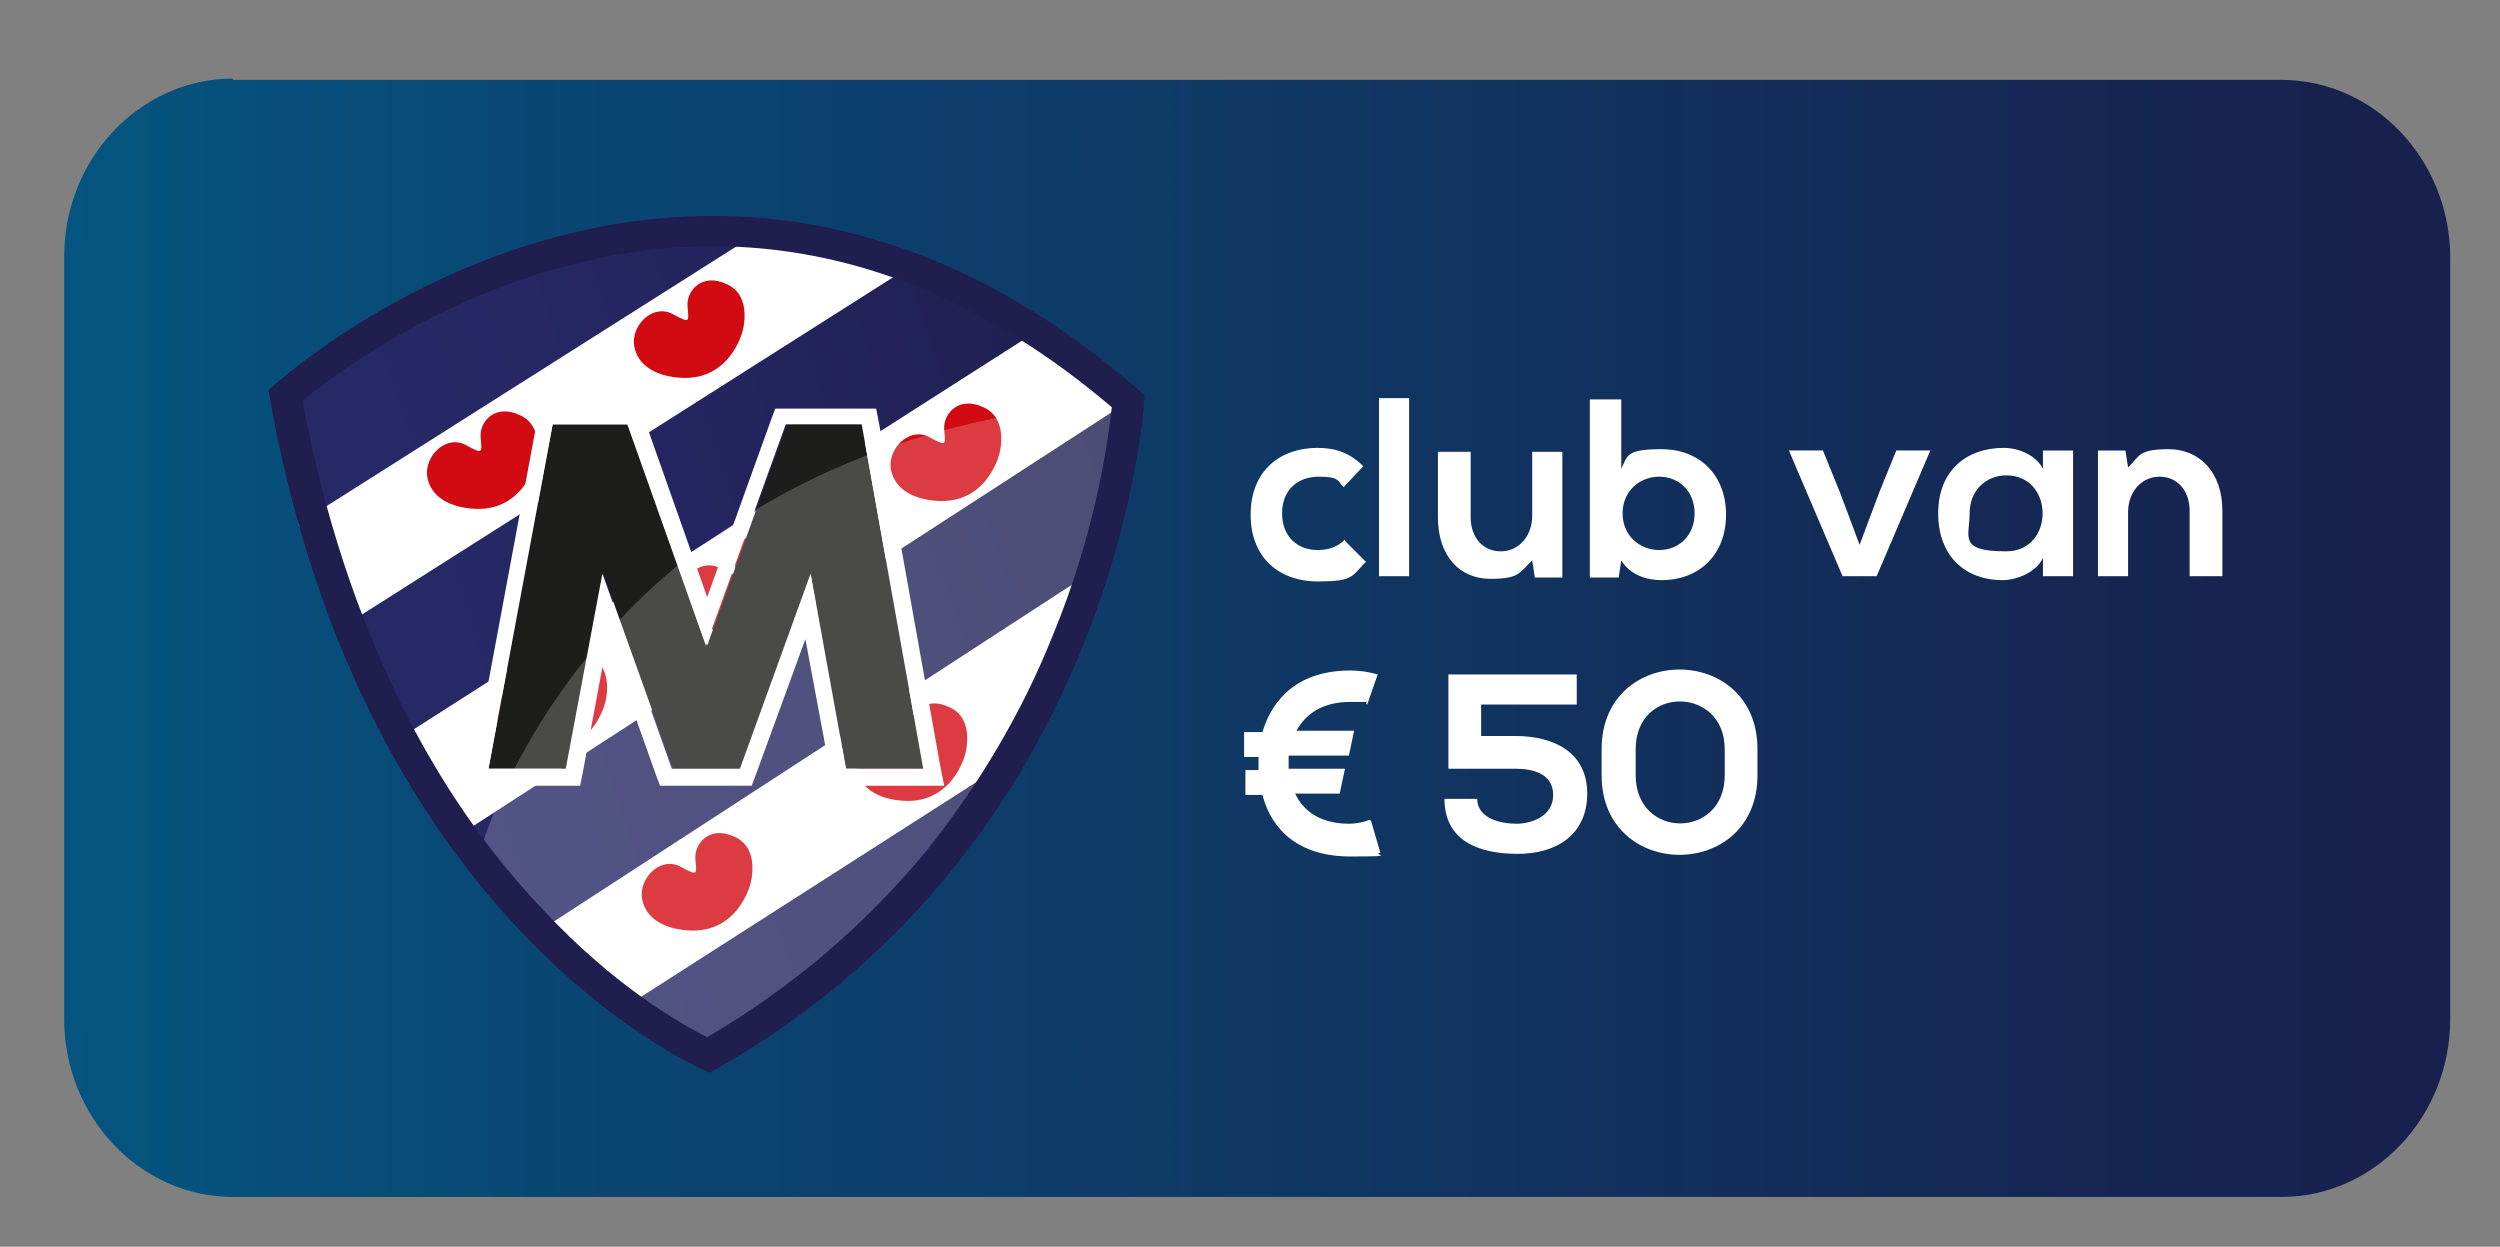
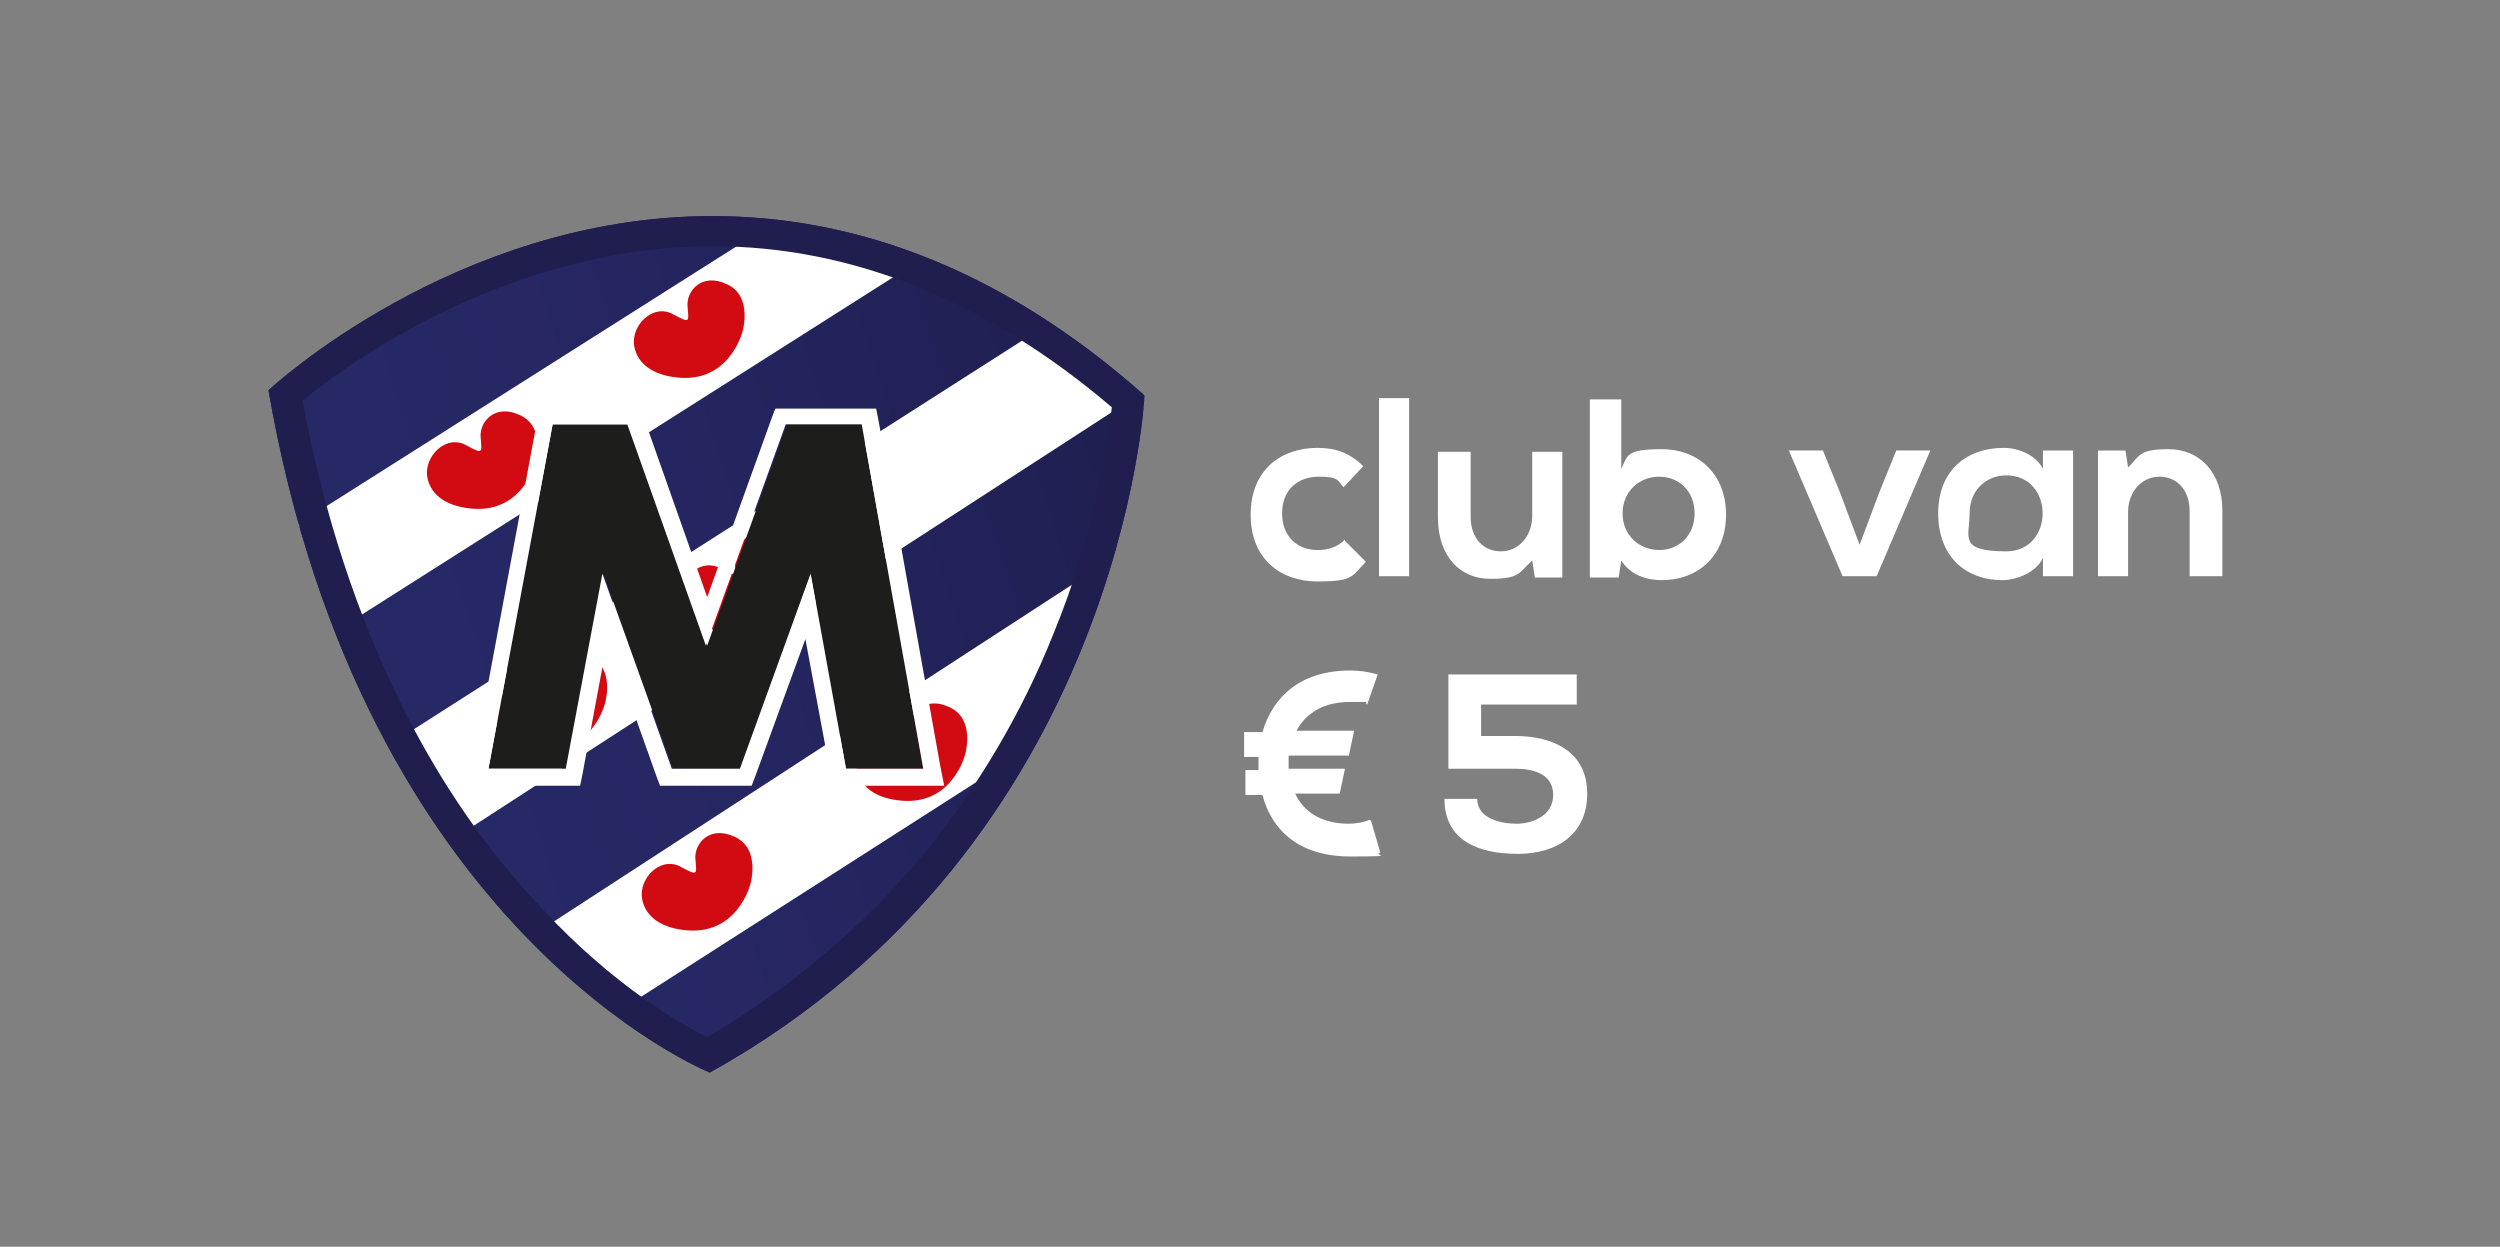
<svg xmlns="http://www.w3.org/2000/svg" id="Laag_1" version="1.1" viewBox="0 0 190.9 95.2">
  <rect x="0" y="0" width="190.9" height="95.2" fill="#808080" stroke="none" />
  <defs>
    <style>
      .st0 {
        fill: none;
      }

      .st1 {
        mask: url(#mask);
      }

      .st2 {
        fill: #1f1e4f;
      }

      .st3 {
        opacity: .4;
      }

      .st3, .st4 {
        fill: #fff;
      }

      .st5 {
        fill: #1d1d1b;
      }

      .st6 {
        mask: url(#mask-1);
      }

      .st7 {
        fill: #d20a11;
      }

      .st8 {
        clip-path: url(#clippath-1);
      }

      .st9 {
        clip-path: url(#clippath-3);
      }

      .st10 {
        clip-path: url(#clippath-4);
      }

      .st11 {
        clip-path: url(#clippath-2);
      }

      .st12 {
        clip-path: url(#clippath-6);
      }

      .st13 {
        clip-path: url(#clippath-5);
      }

      .st14 {
        opacity: .2;
      }

      .st15 {
        fill: url(#Naamloos_verloop_5);
      }

      .st16 {
        fill: url(#Naamloos_verloop_6);
      }

      .st17 {
        fill: url(#Naamloos_verloop_3);
      }

      .st18 {
        fill: url(#Naamloos_verloop_7);
      }

      .st19 {
        clip-path: url(#clippath);
      }
    </style>
    <linearGradient id="Naamloos_verloop_3" data-name="Naamloos verloop 3" x1="-186.6" y1="360" x2="-185.9" y2="360" gradientTransform="translate(72440.2 139890.5) scale(388.4 -388.4)" gradientUnits="userSpaceOnUse">
      <stop offset="0" stop-color="#00648f" />
      <stop offset=".3" stop-color="#0a4571" />
      <stop offset=".8" stop-color="#18214e" />
      <stop offset="1" stop-color="#1d1441" />
    </linearGradient>
    <clipPath id="clippath">
      <rect class="st0" x=".9" y="-2.1" width="105.6" height="96" />
    </clipPath>
    <mask id="mask" x=".9" y="-2.1" width="105.6" height="96" maskUnits="userSpaceOnUse">
      <g class="st19">
        <image width="220" height="200" transform="translate(.9 -2.1) scale(.5)" />
      </g>
    </mask>
    <clipPath id="clippath-1">
      <rect class="st0" x="11.9" y="7.5" width="84" height="82.6" />
    </clipPath>
    <clipPath id="clippath-2">
      <path class="st0" d="M54.4,16.5c-19.7,0-33.9,13.3-33.9,13.3,7.2,41.5,33.7,52.1,33.7,52.1,31.5-17.5,33.2-51.7,33.2-51.7-11.6-10.3-23-13.7-33-13.7h0" />
    </clipPath>
    <linearGradient id="Naamloos_verloop_5" data-name="Naamloos verloop 5" x1="-183.2" y1="362.3" x2="-182.2" y2="362.3" gradientTransform="translate(11847.3 23427.5) scale(64.5 -64.5)" gradientUnits="userSpaceOnUse">
      <stop offset="0" stop-color="#272967" />
      <stop offset=".4" stop-color="#252661" />
      <stop offset=".9" stop-color="#1f1f51" />
      <stop offset="1" stop-color="#1f1e4f" />
    </linearGradient>
    <clipPath id="clippath-3">
      <rect class="st0" x="20.4" y="16.5" width="66.9" height="65.4" />
    </clipPath>
    <clipPath id="clippath-4">
      <rect class="st0" x="36.5" y="30.6" width="50.3" height="49.9" />
    </clipPath>
    <clipPath id="clippath-5">
-       <path class="st0" d="M36.5,65.5c12.7,14,17,14.9,17.9,15h0c0,0,.1,0,.1,0,28.4-16.7,32.2-49.8,32.3-49.9h0c-41.9,2.1-50.3,34.9-50.3,34.9" />
-     </clipPath>
+       </clipPath>
    <clipPath id="clippath-6">
      <rect class="st0" x="29.1" y="23.7" width="65.1" height="64.7" transform="translate(-12.1 94.8) rotate(-70)" />
    </clipPath>
    <linearGradient id="Naamloos_verloop_7" data-name="Naamloos verloop 7" x1="-181.8" y1="357.8" x2="-180.8" y2="357.8" gradientTransform="translate(10596.9 20837.6) scale(58.1 -58.1)" gradientUnits="userSpaceOnUse">
      <stop offset="0" stop-color="#999" />
      <stop offset=".5" stop-color="#0a0a0a" />
      <stop offset=".9" stop-color="#b2b2b2" />
      <stop offset="1" stop-color="#b2b2b2" />
    </linearGradient>
    <mask id="mask-1" x="-6.6" y="-12.3" width="136.5" height="136.6" maskUnits="userSpaceOnUse">
      <g class="st12">
-         <rect class="st18" x="8.3" y="2.8" width="106.6" height="106.5" transform="translate(-12.1 94.8) rotate(-70)" />
-       </g>
+         </g>
    </mask>
    <linearGradient id="Naamloos_verloop_6" data-name="Naamloos verloop 6" x1="-181.8" y1="357.8" x2="-180.8" y2="357.8" gradientTransform="translate(10596.4 20837.3) scale(58.1 -58.1)" gradientUnits="userSpaceOnUse">
      <stop offset="0" stop-color="#fff" />
      <stop offset=".5" stop-color="#fff" />
      <stop offset=".9" stop-color="#fff" />
      <stop offset="1" stop-color="#fff" />
    </linearGradient>
  </defs>
-   <path class="st17" d="M17.8,6.1h156.4c7.1,0,12.9,6.1,12.9,13.6v58.1c0,7.5-5.8,13.6-12.9,13.6H17.8c-7.1,0-12.9-6.1-12.9-13.6V19.6c0-7.5,5.8-13.6,12.9-13.6Z" />
  <g class="st1">
    <g class="st8">
      <rect class="st3" x="11.9" y="7.5" width="84" height="82.6" />
    </g>
  </g>
  <g class="st11">
    <rect class="st15" x="12" y="7.7" width="83.8" height="82.9" transform="translate(-12.6 19.1) rotate(-18)" />
  </g>
  <polygon class="st4" points="47.1 77.3 78.8 57 84.7 42.8 40.7 71.4 47.1 77.3" />
  <polygon class="st4" points="29.7 56.9 34.4 64.2 86.4 30.5 80.1 24.7 29.7 56.9" />
  <polygon class="st4" points="22.8 40 26.1 47.9 70.2 19.9 59.1 17 22.8 40" />
  <g class="st9">
    <path class="st7" d="M57.3,67.5s-1,4.1-5.2,3.5c-3-.4-3.1-2.4-3.1-2.7,0-1.5,1.6-2.9,3-2.1,1.3.7,1.2.6,1.1-.6-.1-1.2,1.1-2.6,3-1.7,2,.9,1.2,3.6,1.2,3.6" />
    <path class="st7" d="M73.7,57.6s-1,4.1-5.2,3.5c-3-.4-3.1-2.4-3.1-2.7,0-1.5,1.6-2.9,3-2.1,1.3.7,1.2.6,1.1-.6-.1-1.2,1.1-2.6,3-1.7,2,.9,1.2,3.6,1.2,3.6" />
    <path class="st7" d="M40.9,35.3s-1,4.1-5.2,3.5c-3-.4-3.1-2.4-3.1-2.7,0-1.5,1.6-2.9,3-2.1,1.3.7,1.2.6,1.1-.6-.1-1.2,1.1-2.6,3-1.7,2,.9,1.2,3.6,1.2,3.6" />
    <path class="st7" d="M56.7,25.3s-1,4.1-5.2,3.5c-3-.4-3.1-2.4-3.1-2.7,0-1.5,1.6-2.9,3-2.1,1.3.7,1.2.6,1.1-.6-.1-1.2,1.1-2.6,3-1.7,2,.9,1.2,3.6,1.2,3.6" />
-     <path class="st7" d="M76.3,34.7s-1,4.1-5.2,3.5c-3-.4-3.1-2.4-3.1-2.7,0-1.5,1.6-2.9,3-2.1,1.3.7,1.2.6,1.1-.6-.1-1.2,1.1-2.6,3-1.7,2,.9,1.2,3.6,1.2,3.6" />
    <path class="st7" d="M60.3,44.7s-1,4.1-5.2,3.5c-3-.4-3.1-2.4-3.1-2.7,0-1.5,1.6-2.9,3-2.1,1.3.7,1.2.6,1.1-.6-.1-1.2,1.1-2.6,3-1.7,2,.9,1.2,3.6,1.2,3.6" />
    <path class="st7" d="M46.2,53.7s-1,4.1-5.2,3.5c-3-.4-3.1-2.4-3.1-2.7,0-1.5,1.6-2.9,3-2.1,1.3.7,1.2.6,1.1-.6-.1-1.2,1.1-2.6,3-1.7,2,.9,1.2,3.6,1.2,3.6" />
    <polygon class="st5" points="70.5 58.7 64.6 58.7 61.9 43.9 56.6 58.7 51.4 58.7 46.1 43.9 43.3 58.7 37.3 58.7 42.2 32.4 48 32.4 54 49.3 60.1 32.4 65.8 32.4 70.5 58.7" />
    <path class="st4" d="M65.8,32.4l4.7,26.3h-5.9l-2.7-14.9-5.4,14.9h-5.2l-5.3-14.9-2.8,14.9h-5.9l4.9-26.3h5.7l6,16.9,6.1-16.9h5.7ZM66.9,31.2h-7.7l-.3.8-4.9,13.6-4.8-13.6-.3-.8h-7.7l-.2,1-4.9,26.3-.3,1.5h8.5l.2-1,1.9-10.2,3.7,10.4.3.8h7l.3-.8,3.8-10.4,1.9,10.2.2,1h8.5l-.3-1.5-4.7-26.3-.2-1Z" />
    <g class="st14">
      <g class="st10">
        <g class="st13">
          <g class="st6">
            <rect class="st16" x="29.6" y="23.3" width="64.1" height="64.3" transform="translate(-11.6 94.4) rotate(-70)" />
          </g>
        </g>
      </g>
    </g>
    <path class="st2" d="M54.4,16.5v2.3c10.7,0,21,4.2,30.5,12.3-.3,2.6-1.2,9.4-4.5,17.4-2.4,6-5.7,11.5-9.6,16.4-4.7,5.7-10.3,10.5-16.8,14.3-2-1-7.1-3.9-12.5-9.7-4.2-4.4-7.8-9.6-10.7-15.4-3.5-7-6.1-14.9-7.7-23.5,3.4-2.8,15.7-11.8,31.4-11.8v-2.3ZM54.4,16.5c-19.7,0-33.9,13.3-33.9,13.3,7.2,41.5,33.7,52.1,33.7,52.1,31.5-17.5,33.2-51.7,33.2-51.7-11.6-10.3-23-13.7-33-13.7" />
  </g>
  <path class="st4" d="M228.8-45.4c3.7,0,3.7,5.8,0,5.8s-2.8-1.1-2.8-2.9,1.3-2.9,2.8-2.9M231.6-45.9c-.5-1-1.8-1.6-3-1.6-2.8,0-5,1.7-5,5s2.1,5.1,4.9,5.1c1.1,0,2.6-.6,3.1-1.7v1.4h2.3v-9.6h-2.3v1.3ZM217.8-45.4c1.4,0,2.5,1,2.5,2.7s-1.1,2.7-2.5,2.7-2.5-1-2.5-2.7,1.1-2.7,2.5-2.7M220-47c-.7-.4-1.4-.5-2.2-.5-2.7,0-4.9,1.9-4.9,4.8s1.9,4.8,4.9,4.8,2.4.6,2.4,1.9-1.1,2.1-2.4,2.1-2.5-.8-2.5-2.1h-2.3c0,2.6,2.1,4.3,4.9,4.3s4.8-1.6,4.8-4.3-.4-2.4-2-3.2c1.6-.7,2-2.4,2-3.6s-.3-2-1-2.8l1.1-1.4-1.7-1.3-.9,1.2ZM211.5-46.3c-1.1-1-2.2-1.3-3.7-1.3s-4,.8-4,3,2.2,2.8,4,3c1.4,0,1.9.3,1.9,1s-.8,1.2-1.7,1.1c-1.1,0-2.6-.6-3.3-1.3l-1.2,1.7c1.4,1.5,2.9,1.7,4.4,1.7,2.7,0,4.1-1.5,4.1-3.1,0-2.5-2.3-2.9-4.1-3.1-1.2,0-1.8-.4-1.8-1s.6-1,1.7-1,1.7.2,2.4.9l1.3-1.6ZM197.1-49.7v2.5h-1.8v2h1.8v4.1c0,2.4,1.4,3.6,3.4,3.5.7,0,1.3-.1,2-.4l-.7-2c-.3.2-.8.3-1.1.3-.7,0-1.2-.4-1.2-1.4v-4.1h2.7v-2h-2.6v-2.7l-2.4.3ZM187.1-47.3v9.6h2.4v-5c0-1.8,1.1-2.4,2.4-2.4s1.2.2,1.7.6l1.1-2.1c-.5-.5-1.5-.9-2.5-.9s-2,.2-2.7,1.4l-.2-1.1h-2.2ZM177.9-43.6c.3-1.2,1.4-1.9,2.7-1.9s2.3.6,2.5,1.9h-5.2ZM185.3-41.6c.4-3.9-1.6-5.9-4.8-5.9s-5.1,2.1-5.1,5,2,5.1,5.3,5.1,3.1-.5,4.1-1.6l-1.5-1.5c-.5.6-1.7.9-2.6.9-1.7,0-2.7-.9-2.9-2h7.5ZM173.8-37.7v-5c0-3-1.8-4.7-4.1-4.7s-2.2.5-3.1,1.4l-.2-1.3h-2.1v9.6h2.3v-4.9c0-1.5,1-2.7,2.4-2.7s2.3,1.1,2.3,2.6v5h2.4ZM162.3-37.7v-5c0-3-1.8-4.7-4.1-4.7s-2.2.5-3.1,1.4l-.2-1.3h-2.1v9.6h2.3v-4.9c0-1.5,1-2.7,2.4-2.7s2.3,1.1,2.3,2.6v5h2.4ZM148.2-50c0,1.8,2.8,1.8,2.8,0s-2.8-1.8-2.8,0M150.8-37.7h-2.4v-9.6h2.4v9.6ZM143.6-37.7h2.6v-13.6h-2.9l-4.2,5.8-4.2-5.8h-2.9v13.6h2.6v-9.9l4.3,5.9h.5l4.4-5.9v9.9ZM123-38.9c0,1.8,2.8,1.8,2.8,0s-2.8-1.8-2.8,0M119.3-47.3l-1.3,3.2-1.5,4-1.5-4-1.3-3.2h-2.6l4.1,9.6h2.6l4.1-9.6h-2.6ZM108.9-38.9c0,1.8,2.8,1.8,2.8,0s-2.8-1.8-2.8,0M105.2-47.3l-1.3,3.2-1.5,4-1.5-4-1.3-3.2h-2.6l4.1,9.6h2.6l4.1-9.6h-2.6Z" />
  <path class="st4" d="M169.7,44v-5c0-3-1.8-4.7-4.1-4.7s-2.2.5-3.1,1.4l-.2-1.3h-2.1v9.6h2.3v-4.9c0-1.5,1-2.7,2.4-2.7s2.3,1.1,2.3,2.6v5h2.4ZM153.2,36.3c3.7,0,3.7,5.8,0,5.8s-2.8-1.1-2.8-2.9,1.3-2.9,2.8-2.9M156,35.8c-.5-1-1.8-1.6-3-1.6-2.8,0-5,1.7-5,5s2.1,5.1,4.9,5.1c1.1,0,2.6-.6,3.1-1.7v1.4h2.3v-9.6h-2.3v1.3ZM144.8,34.4l-1.3,3.2-1.5,4-1.5-4-1.3-3.2h-2.6l4.1,9.6h2.6l4.1-9.6h-2.6ZM121.4,30.5v13.6h2.2l.2-1.3c.7,1.1,1.9,1.5,3.1,1.5,2.8,0,4.9-1.9,4.9-5s-2.1-5-4.9-5-2.6.5-3.1,1.5v-5.3h-2.4ZM126.7,36.4c1.5,0,2.7,1.1,2.7,2.8s-1.2,2.8-2.7,2.8-2.8-1.1-2.8-2.8,1.3-2.8,2.8-2.8M109.8,34.5v5c0,3,1.7,4.7,4,4.7s2.2-.5,3.2-1.4l.2,1.3h2.1v-9.6h-2.3v4.9c0,1.5-1,2.7-2.4,2.7s-2.3-1.1-2.3-2.6v-5h-2.4ZM105.3,44h2.3v-13.6h-2.3v13.6ZM102.7,41.2c-.6.6-1.3.8-2.1.8-1.5,0-2.7-1-2.7-2.8s1.2-2.8,2.8-2.8,1.4.3,1.9.8l1.5-1.6c-1-1-2.1-1.4-3.5-1.4-2.8,0-5.1,1.7-5.1,5.1s2.3,5.1,5.1,5.1,2.6-.4,3.7-1.5l-1.6-1.6Z" />
-   <path class="st4" d="M122.3,57.2v2c0,8.1,11.9,8.1,11.9,0v-2c0-8.1-11.9-8.1-11.9,0ZM131.7,59.2c0,4.9-6.8,4.9-6.8,0v-2c0-4.9,6.8-4.8,6.8,0v2Z" />
  <path class="st4" d="M120.4,51.5h-9.8v7.2h5.1c1.4,0,2.9.4,2.9,2,0,1.6-1.6,2.2-2.8,2.2s-3-.4-3-1.9h-2.5c0,3.2,2.6,4.2,5.6,4.2s5.3-1.5,5.3-4.6c0-3.2-2.6-4.4-5.5-4.4h-2.6v-2.4h7.3v-2.4Z" />
  <path class="st4" d="M104.6,62.6c-.5.2-1.1.3-1.6.3-2.2,0-3.5-1-4.1-2.3h3.4l.4-1.9h-4.3c0-.1,0-.3,0-.4s0-.4,0-.6h4.6l.4-1.9h-4.4c.7-1.3,2-2.2,4.1-2.2s.9,0,1.3.2l.8-2.3c-.7-.2-1.4-.3-2.1-.3-3.8,0-5.9,2-6.7,4.7h-1.4v1.9h1.1c0,.2,0,.4,0,.6v.4h-1v1.9h1.3c.7,2.7,2.8,4.7,6.7,4.7s1.6-.1,2.3-.3l-.7-2.4Z" />
</svg>